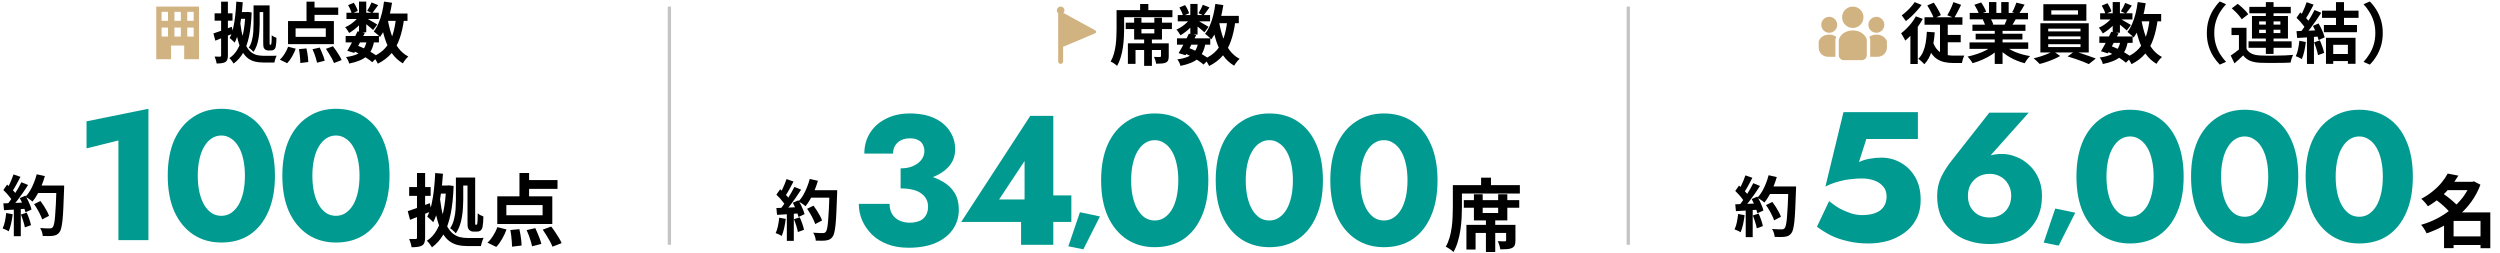
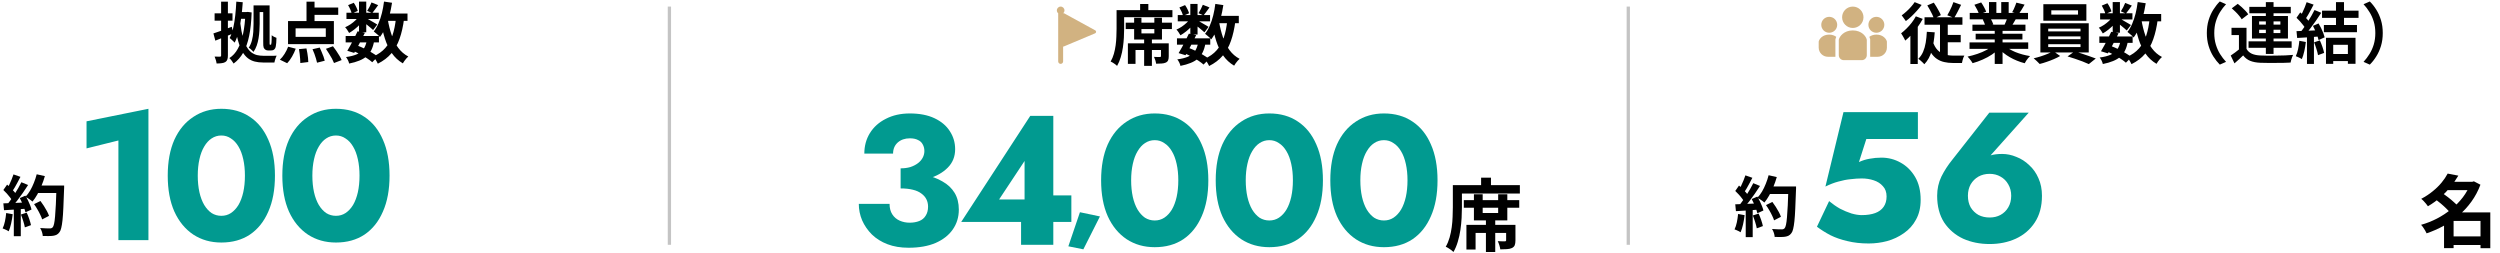
<svg xmlns="http://www.w3.org/2000/svg" viewBox="0 0 760 77" fill="none">
-   <path d="M49.125 8.379H51.075V11.113H49.125V8.379ZM53.025 8.379H54.975V11.113H53.025V8.379ZM56.925 8.379H58.875V11.113H56.925V8.379ZM49.125 3.595H51.075V6.328H49.125V3.595ZM53.025 3.595H54.975V6.328H53.025V3.595ZM56.925 3.595H58.875V6.328H56.925V3.595ZM47.5 2V18H52.002V13.849H55.998V18H60.5V2H47.5Z" fill="#D1B281" />
  <path d="M78.44 1.64H80.58V3.66H78.44V1.64ZM72.48 3.66H75.36V5.72H72.48V3.66ZM71.84 0.5L73.8 0.68C73.693 2.267 73.54 3.813 73.34 5.32C73.153 6.813 72.9 8.213 72.58 9.52C72.26 10.813 71.847 11.96 71.34 12.96C71.233 12.84 71.087 12.693 70.9 12.52C70.713 12.333 70.52 12.153 70.32 11.98C70.133 11.793 69.967 11.653 69.82 11.56C70.273 10.68 70.633 9.653 70.9 8.48C71.167 7.307 71.373 6.04 71.52 4.68C71.667 3.32 71.773 1.927 71.84 0.5ZM77.08 1.64H78.94V7.26C78.94 7.9 78.913 8.6 78.86 9.36C78.82 10.107 78.733 10.867 78.6 11.64C78.48 12.4 78.293 13.14 78.04 13.86C77.787 14.567 77.46 15.207 77.06 15.78C76.967 15.66 76.827 15.513 76.64 15.34C76.467 15.167 76.287 15 76.1 14.84C75.913 14.68 75.753 14.567 75.62 14.5C76.073 13.807 76.4 13.047 76.6 12.22C76.813 11.38 76.947 10.533 77 9.68C77.053 8.813 77.08 8.007 77.08 7.26V1.64ZM73.06 7.12C73.26 8.787 73.52 10.2 73.84 11.36C74.16 12.507 74.533 13.447 74.96 14.18C75.387 14.913 75.86 15.487 76.38 15.9C76.913 16.3 77.487 16.58 78.1 16.74C78.727 16.887 79.393 16.96 80.1 16.96C80.26 16.96 80.52 16.96 80.88 16.96C81.24 16.96 81.633 16.96 82.06 16.96C82.487 16.96 82.887 16.96 83.26 16.96C83.633 16.947 83.913 16.933 84.1 16.92C84.007 17.093 83.913 17.307 83.82 17.56C83.727 17.813 83.647 18.067 83.58 18.32C83.513 18.573 83.46 18.8 83.42 19H82.8H79.94C79.06 19 78.24 18.907 77.48 18.72C76.72 18.533 76.02 18.2 75.38 17.72C74.753 17.24 74.187 16.573 73.68 15.72C73.187 14.853 72.753 13.747 72.38 12.4C72.007 11.053 71.7 9.42 71.46 7.5L73.06 7.12ZM74.6 3.66H74.94L75.3 3.62L76.5 3.78C76.407 6.54 76.153 8.92 75.74 10.92C75.327 12.92 74.733 14.607 73.96 15.98C73.187 17.34 72.207 18.453 71.02 19.32C70.873 19.067 70.673 18.773 70.42 18.44C70.18 18.107 69.947 17.847 69.72 17.66C70.76 17.007 71.62 16.06 72.3 14.82C72.993 13.567 73.527 12.04 73.9 10.24C74.287 8.427 74.52 6.367 74.6 4.06V3.66ZM80.02 1.64H81.96V12.64C81.96 12.867 81.96 13.06 81.96 13.22C81.96 13.367 81.967 13.46 81.98 13.5C82.007 13.567 82.053 13.6 82.12 13.6C82.147 13.6 82.173 13.6 82.2 13.6C82.227 13.6 82.247 13.6 82.26 13.6C82.34 13.6 82.4 13.567 82.44 13.5C82.48 13.42 82.513 13.22 82.54 12.9C82.553 12.713 82.567 12.427 82.58 12.04C82.593 11.653 82.6 11.207 82.6 10.7C82.773 10.86 82.993 11.013 83.26 11.16C83.54 11.293 83.8 11.407 84.04 11.5C84.04 11.967 84.02 12.46 83.98 12.98C83.94 13.487 83.893 13.853 83.84 14.08C83.8 14.32 83.733 14.52 83.64 14.68C83.56 14.827 83.453 14.953 83.32 15.06C83.2 15.167 83.053 15.24 82.88 15.28C82.72 15.32 82.553 15.34 82.38 15.34C82.233 15.34 82.087 15.34 81.94 15.34C81.807 15.34 81.68 15.34 81.56 15.34C81.36 15.34 81.153 15.307 80.94 15.24C80.74 15.16 80.567 15.04 80.42 14.88C80.313 14.76 80.227 14.627 80.16 14.48C80.107 14.333 80.067 14.113 80.04 13.82C80.027 13.527 80.02 13.12 80.02 12.6V1.64ZM64.88 10.16C65.6 9.933 66.453 9.64 67.44 9.28C68.44 8.907 69.447 8.527 70.46 8.14L70.9 10.16C69.98 10.547 69.047 10.927 68.1 11.3C67.153 11.673 66.273 12.027 65.46 12.36L64.88 10.16ZM65.24 4.06H70.68V6.28H65.24V4.06ZM67.22 0.5H69.28V16.88C69.28 17.4 69.22 17.813 69.1 18.12C68.993 18.44 68.793 18.687 68.5 18.86C68.22 19.033 67.86 19.147 67.42 19.2C66.993 19.267 66.467 19.3 65.84 19.3C65.813 19.007 65.74 18.66 65.62 18.26C65.5 17.86 65.373 17.507 65.24 17.2C65.6 17.213 65.933 17.22 66.24 17.22C66.56 17.22 66.78 17.22 66.9 17.22C67.113 17.22 67.22 17.107 67.22 16.88V0.5ZM93.18 0.5H95.62V7.46H93.18V0.5ZM89.86 8.62V11.2H99.04V8.62H89.86ZM87.56 6.4H101.5V13.42H87.56V6.4ZM94.32 2.28H102.82V4.52H94.32V2.28ZM90.88 14.94L93.16 14.72C93.267 15.16 93.36 15.64 93.44 16.16C93.52 16.667 93.587 17.153 93.64 17.62C93.693 18.087 93.72 18.5 93.72 18.86L91.3 19.16C91.3 18.813 91.28 18.393 91.24 17.9C91.213 17.42 91.167 16.92 91.1 16.4C91.047 15.88 90.973 15.393 90.88 14.94ZM95 14.96L97.2 14.46C97.4 14.887 97.6 15.347 97.8 15.84C98.013 16.32 98.2 16.787 98.36 17.24C98.52 17.693 98.64 18.1 98.72 18.46L96.38 19.06C96.313 18.713 96.207 18.3 96.06 17.82C95.927 17.34 95.767 16.853 95.58 16.36C95.393 15.853 95.2 15.387 95 14.96ZM99.08 14.84L101.22 14.06C101.553 14.473 101.887 14.933 102.22 15.44C102.567 15.947 102.887 16.447 103.18 16.94C103.473 17.42 103.7 17.86 103.86 18.26L101.54 19.16C101.393 18.773 101.187 18.327 100.92 17.82C100.653 17.327 100.353 16.82 100.02 16.3C99.7 15.767 99.387 15.28 99.08 14.84ZM87.6 14.2L89.9 14.8C89.62 15.587 89.247 16.387 88.78 17.2C88.313 18.013 87.82 18.687 87.3 19.22L85.08 18.14C85.573 17.7 86.047 17.12 86.5 16.4C86.953 15.68 87.32 14.947 87.6 14.2ZM105.08 10.94H115.2V12.88H105.08V10.94ZM105.32 3.88H115.14V5.78H105.32V3.88ZM108.7 9.52L110.92 9.98C110.587 10.673 110.227 11.387 109.84 12.12C109.467 12.853 109.093 13.567 108.72 14.26C108.347 14.94 108 15.547 107.68 16.08L105.58 15.44C105.9 14.933 106.24 14.34 106.6 13.66C106.973 12.98 107.34 12.28 107.7 11.56C108.073 10.827 108.407 10.147 108.7 9.52ZM111.52 12.28L113.74 12.48C113.553 13.533 113.273 14.44 112.9 15.2C112.54 15.947 112.053 16.587 111.44 17.12C110.84 17.64 110.107 18.073 109.24 18.42C108.373 18.78 107.34 19.08 106.14 19.32C106.073 18.987 105.947 18.633 105.76 18.26C105.573 17.887 105.38 17.58 105.18 17.34C106.5 17.167 107.587 16.893 108.44 16.52C109.307 16.147 109.987 15.62 110.48 14.94C110.973 14.26 111.32 13.373 111.52 12.28ZM112.94 0.74L114.96 1.56C114.64 2 114.32 2.44 114 2.88C113.693 3.307 113.413 3.673 113.16 3.98L111.62 3.3C111.847 2.953 112.087 2.54 112.34 2.06C112.593 1.567 112.793 1.127 112.94 0.74ZM109.14 0.48H111.34V9.8H109.14V0.48ZM105.82 1.56L107.54 0.84C107.807 1.213 108.053 1.633 108.28 2.1C108.507 2.567 108.667 2.973 108.76 3.32L106.92 4.12C106.853 3.773 106.713 3.36 106.5 2.88C106.287 2.4 106.06 1.96 105.82 1.56ZM109.2 4.82L110.74 5.76C110.42 6.293 110 6.827 109.48 7.36C108.973 7.893 108.427 8.393 107.84 8.86C107.267 9.313 106.7 9.7 106.14 10.02C106.007 9.767 105.82 9.467 105.58 9.12C105.353 8.773 105.133 8.493 104.92 8.28C105.453 8.053 105.993 7.76 106.54 7.4C107.087 7.027 107.593 6.62 108.06 6.18C108.54 5.727 108.92 5.273 109.2 4.82ZM111.14 5.4C111.327 5.493 111.58 5.633 111.9 5.82C112.233 6.007 112.587 6.213 112.96 6.44C113.347 6.653 113.693 6.853 114 7.04C114.32 7.227 114.547 7.367 114.68 7.46L113.42 9.12C113.233 8.947 112.993 8.733 112.7 8.48C112.407 8.227 112.093 7.967 111.76 7.7C111.427 7.433 111.107 7.18 110.8 6.94C110.493 6.7 110.227 6.507 110 6.36L111.14 5.4ZM116.52 4.12H123.88V6.34H116.52V4.12ZM116.74 0.48L119.18 0.84C118.967 2.213 118.693 3.547 118.36 4.84C118.027 6.12 117.62 7.307 117.14 8.4C116.673 9.48 116.127 10.433 115.5 11.26C115.38 11.1 115.207 10.913 114.98 10.7C114.753 10.487 114.513 10.28 114.26 10.08C114.007 9.867 113.793 9.693 113.62 9.56C114.18 8.867 114.66 8.047 115.06 7.1C115.473 6.14 115.82 5.1 116.1 3.98C116.38 2.847 116.593 1.68 116.74 0.48ZM120.38 5.48L122.84 5.72C122.547 8 122.093 10.007 121.48 11.74C120.88 13.473 120.047 14.967 118.98 16.22C117.913 17.473 116.54 18.52 114.86 19.36C114.78 19.173 114.66 18.94 114.5 18.66C114.34 18.38 114.167 18.1 113.98 17.82C113.793 17.553 113.62 17.34 113.46 17.18C114.98 16.513 116.207 15.647 117.14 14.58C118.087 13.513 118.813 12.227 119.32 10.72C119.827 9.2 120.18 7.453 120.38 5.48ZM117.88 5.9C118.16 7.58 118.553 9.16 119.06 10.64C119.567 12.12 120.233 13.42 121.06 14.54C121.887 15.66 122.907 16.54 124.12 17.18C123.947 17.327 123.753 17.52 123.54 17.76C123.327 18.013 123.12 18.273 122.92 18.54C122.733 18.807 122.58 19.047 122.46 19.26C121.113 18.46 120 17.427 119.12 16.16C118.253 14.893 117.553 13.427 117.02 11.76C116.487 10.08 116.053 8.247 115.72 6.26L117.88 5.9ZM107.34 15.46L108.62 13.84C109.407 14.133 110.187 14.473 110.96 14.86C111.747 15.247 112.473 15.647 113.14 16.06C113.82 16.46 114.387 16.847 114.84 17.22L113.16 18.92C112.747 18.547 112.227 18.153 111.6 17.74C110.973 17.327 110.293 16.927 109.56 16.54C108.827 16.14 108.087 15.78 107.34 15.46Z" fill="black" />
  <path d="M10.36 62.06L12.3 61.1C12.647 61.553 12.993 62.053 13.34 62.6C13.687 63.133 14 63.667 14.28 64.2C14.56 64.72 14.767 65.193 14.9 65.62L12.82 66.7C12.7 66.287 12.507 65.813 12.24 65.28C11.987 64.733 11.693 64.18 11.36 63.62C11.04 63.06 10.707 62.54 10.36 62.06ZM11.04 56.4H18.22V58.68H11.04V56.4ZM17.18 56.4H19.5C19.5 56.4 19.5 56.473 19.5 56.62C19.5 56.767 19.5 56.927 19.5 57.1C19.5 57.273 19.493 57.413 19.48 57.52C19.413 59.72 19.34 61.593 19.26 63.14C19.193 64.673 19.107 65.94 19 66.94C18.893 67.94 18.767 68.727 18.62 69.3C18.487 69.873 18.313 70.293 18.1 70.56C17.82 70.947 17.527 71.213 17.22 71.36C16.927 71.507 16.567 71.613 16.14 71.68C15.78 71.733 15.313 71.76 14.74 71.76C14.18 71.76 13.6 71.753 13 71.74C12.987 71.393 12.907 70.987 12.76 70.52C12.613 70.067 12.427 69.667 12.2 69.32C12.84 69.373 13.427 69.407 13.96 69.42C14.493 69.433 14.887 69.44 15.14 69.44C15.353 69.44 15.52 69.413 15.64 69.36C15.773 69.307 15.9 69.22 16.02 69.1C16.18 68.927 16.32 68.573 16.44 68.04C16.56 67.507 16.66 66.76 16.74 65.8C16.833 64.827 16.913 63.607 16.98 62.14C17.06 60.673 17.127 58.92 17.18 56.88V56.4ZM11.16 52.98L13.64 53.54C13.36 54.527 13.02 55.5 12.62 56.46C12.233 57.407 11.807 58.293 11.34 59.12C10.873 59.947 10.387 60.667 9.88 61.28C9.72 61.133 9.513 60.967 9.26 60.78C9.007 60.593 8.74 60.413 8.46 60.24C8.18 60.067 7.94 59.927 7.74 59.82C8.26 59.287 8.733 58.66 9.16 57.94C9.587 57.207 9.967 56.42 10.3 55.58C10.647 54.727 10.933 53.86 11.16 52.98ZM4.1 53.02L6.22 53.76C5.953 54.28 5.673 54.813 5.38 55.36C5.087 55.893 4.8 56.413 4.52 56.92C4.24 57.413 3.967 57.847 3.7 58.22L2.08 57.56C2.32 57.147 2.567 56.68 2.82 56.16C3.073 55.627 3.313 55.087 3.54 54.54C3.767 53.993 3.953 53.487 4.1 53.02ZM6.5 55.4L8.54 56.24C8.047 57 7.513 57.8 6.94 58.64C6.367 59.467 5.787 60.26 5.2 61.02C4.613 61.78 4.067 62.447 3.56 63.02L2.1 62.28C2.487 61.827 2.88 61.313 3.28 60.74C3.68 60.167 4.073 59.573 4.46 58.96C4.86 58.347 5.233 57.733 5.58 57.12C5.94 56.493 6.247 55.92 6.5 55.4ZM1.02 57.76L2.16 56.12C2.507 56.413 2.867 56.747 3.24 57.12C3.613 57.48 3.953 57.84 4.26 58.2C4.58 58.56 4.82 58.893 4.98 59.2L3.76 61.06C3.6 60.753 3.367 60.407 3.06 60.02C2.767 59.62 2.44 59.227 2.08 58.84C1.72 58.44 1.367 58.08 1.02 57.76ZM6.02 60.22L7.72 59.48C7.987 59.92 8.247 60.393 8.5 60.9C8.753 61.407 8.973 61.907 9.16 62.4C9.347 62.88 9.487 63.313 9.58 63.7L7.74 64.54C7.66 64.167 7.533 63.733 7.36 63.24C7.187 62.733 6.98 62.22 6.74 61.7C6.513 61.167 6.273 60.673 6.02 60.22ZM1.02 61.82C1.94 61.793 3.047 61.753 4.34 61.7C5.647 61.647 6.973 61.587 8.32 61.52L8.3 63.42C7.047 63.513 5.8 63.607 4.56 63.7C3.32 63.78 2.207 63.847 1.22 63.9L1.02 61.82ZM6.36 65.22L8.12 64.64C8.4 65.24 8.66 65.893 8.9 66.6C9.14 67.307 9.313 67.92 9.42 68.44L7.56 69.12C7.467 68.587 7.307 67.96 7.08 67.24C6.853 66.507 6.613 65.833 6.36 65.22ZM1.88 64.76L3.86 65.12C3.753 66.08 3.593 67.027 3.38 67.96C3.167 68.893 2.92 69.68 2.64 70.32C2.507 70.227 2.327 70.12 2.1 70C1.873 69.893 1.64 69.787 1.4 69.68C1.173 69.573 0.973 69.493 0.8 69.44C1.093 68.84 1.327 68.127 1.5 67.3C1.673 66.46 1.8 65.613 1.88 64.76ZM4.2 62.88H6.32V71.8H4.2V62.88Z" fill="black" />
  <path d="M26.308 45.112V36.88L45.124 33.072V73H35.996V42.704L26.308 45.112ZM60.12 53.4C60.12 55.229 60.288 56.909 60.624 58.44C60.96 59.933 61.446 61.221 62.08 62.304C62.715 63.349 63.462 64.171 64.32 64.768C65.216 65.328 66.206 65.608 67.288 65.608C68.371 65.608 69.341 65.328 70.2 64.768C71.096 64.171 71.862 63.349 72.496 62.304C73.131 61.221 73.616 59.933 73.952 58.44C74.288 56.909 74.456 55.229 74.456 53.4C74.456 51.571 74.288 49.909 73.952 48.416C73.616 46.885 73.131 45.597 72.496 44.552C71.862 43.469 71.096 42.648 70.2 42.088C69.341 41.491 68.371 41.192 67.288 41.192C66.206 41.192 65.216 41.491 64.32 42.088C63.462 42.648 62.715 43.469 62.08 44.552C61.446 45.597 60.96 46.885 60.624 48.416C60.288 49.909 60.12 51.571 60.12 53.4ZM50.992 53.4C50.992 49.144 51.664 45.504 53.008 42.48C54.389 39.456 56.312 37.141 58.776 35.536C61.24 33.893 64.078 33.072 67.288 33.072C70.648 33.072 73.541 33.893 75.968 35.536C78.395 37.141 80.261 39.456 81.568 42.48C82.912 45.504 83.584 49.144 83.584 53.4C83.584 57.656 82.912 61.296 81.568 64.32C80.261 67.344 78.395 69.677 75.968 71.32C73.541 72.925 70.648 73.728 67.288 73.728C64.078 73.728 61.24 72.925 58.776 71.32C56.312 69.677 54.389 67.344 53.008 64.32C51.664 61.296 50.992 57.656 50.992 53.4ZM94.958 53.4C94.958 55.229 95.126 56.909 95.462 58.44C95.798 59.933 96.284 61.221 96.918 62.304C97.553 63.349 98.3 64.171 99.158 64.768C100.054 65.328 101.044 65.608 102.126 65.608C103.209 65.608 104.18 65.328 105.038 64.768C105.934 64.171 106.7 63.349 107.334 62.304C107.969 61.221 108.454 59.933 108.79 58.44C109.126 56.909 109.294 55.229 109.294 53.4C109.294 51.571 109.126 49.909 108.79 48.416C108.454 46.885 107.969 45.597 107.334 44.552C106.7 43.469 105.934 42.648 105.038 42.088C104.18 41.491 103.209 41.192 102.126 41.192C101.044 41.192 100.054 41.491 99.158 42.088C98.3 42.648 97.553 43.469 96.918 44.552C96.284 45.597 95.798 46.885 95.462 48.416C95.126 49.909 94.958 51.571 94.958 53.4ZM85.83 53.4C85.83 49.144 86.502 45.504 87.846 42.48C89.228 39.456 91.15 37.141 93.614 35.536C96.078 33.893 98.916 33.072 102.126 33.072C105.486 33.072 108.38 33.893 110.806 35.536C113.233 37.141 115.1 39.456 116.406 42.48C117.75 45.504 118.422 49.144 118.422 53.4C118.422 57.656 117.75 61.296 116.406 64.32C115.1 67.344 113.233 69.677 110.806 71.32C108.38 72.925 105.486 73.728 102.126 73.728C98.916 73.728 96.078 72.925 93.614 71.32C91.15 69.677 89.228 67.344 87.846 64.32C86.502 61.296 85.83 57.656 85.83 53.4Z" fill="#019A90" />
-   <path d="M140.228 53.968H142.796V56.392H140.228V53.968ZM133.076 56.392H136.532V58.864H133.076V56.392ZM132.308 52.6L134.66 52.816C134.532 54.72 134.348 56.576 134.108 58.384C133.884 60.176 133.58 61.856 133.196 63.424C132.812 64.976 132.316 66.352 131.708 67.552C131.58 67.408 131.404 67.232 131.18 67.024C130.956 66.8 130.724 66.584 130.484 66.376C130.26 66.152 130.06 65.984 129.884 65.872C130.428 64.816 130.86 63.584 131.18 62.176C131.5 60.768 131.748 59.248 131.924 57.616C132.1 55.984 132.228 54.312 132.308 52.6ZM138.596 53.968H140.828V60.712C140.828 61.48 140.796 62.32 140.732 63.232C140.684 64.128 140.58 65.04 140.42 65.968C140.276 66.88 140.052 67.768 139.748 68.632C139.444 69.48 139.052 70.248 138.572 70.936C138.46 70.792 138.292 70.616 138.068 70.408C137.86 70.2 137.644 70 137.42 69.808C137.196 69.616 137.004 69.48 136.844 69.4C137.388 68.568 137.78 67.656 138.02 66.664C138.276 65.656 138.436 64.64 138.5 63.616C138.564 62.576 138.596 61.608 138.596 60.712V53.968ZM133.772 60.544C134.012 62.544 134.324 64.24 134.708 65.632C135.092 67.008 135.54 68.136 136.052 69.016C136.564 69.896 137.132 70.584 137.756 71.08C138.396 71.56 139.084 71.896 139.82 72.088C140.572 72.264 141.372 72.352 142.22 72.352C142.412 72.352 142.724 72.352 143.156 72.352C143.588 72.352 144.06 72.352 144.572 72.352C145.084 72.352 145.564 72.352 146.012 72.352C146.46 72.336 146.796 72.32 147.02 72.304C146.908 72.512 146.796 72.768 146.684 73.072C146.572 73.376 146.476 73.68 146.396 73.984C146.316 74.288 146.252 74.56 146.204 74.8H145.46H142.028C140.972 74.8 139.988 74.688 139.076 74.464C138.164 74.24 137.324 73.84 136.556 73.264C135.804 72.688 135.124 71.888 134.516 70.864C133.924 69.824 133.404 68.496 132.956 66.88C132.508 65.264 132.14 63.304 131.852 61L133.772 60.544ZM135.62 56.392H136.028L136.46 56.344L137.9 56.536C137.788 59.848 137.484 62.704 136.988 65.104C136.492 67.504 135.78 69.528 134.852 71.176C133.924 72.808 132.748 74.144 131.324 75.184C131.148 74.88 130.908 74.528 130.604 74.128C130.316 73.728 130.036 73.416 129.764 73.192C131.012 72.408 132.044 71.272 132.86 69.784C133.692 68.28 134.332 66.448 134.78 64.288C135.244 62.112 135.524 59.64 135.62 56.872V56.392ZM142.124 53.968H144.452V67.168C144.452 67.44 144.452 67.672 144.452 67.864C144.452 68.04 144.46 68.152 144.476 68.2C144.508 68.28 144.564 68.32 144.644 68.32C144.676 68.32 144.708 68.32 144.74 68.32C144.772 68.32 144.796 68.32 144.812 68.32C144.908 68.32 144.98 68.28 145.028 68.2C145.076 68.104 145.116 67.864 145.148 67.48C145.164 67.256 145.18 66.912 145.196 66.448C145.212 65.984 145.22 65.448 145.22 64.84C145.428 65.032 145.692 65.216 146.012 65.392C146.348 65.552 146.66 65.688 146.948 65.8C146.948 66.36 146.924 66.952 146.876 67.576C146.828 68.184 146.772 68.624 146.708 68.896C146.66 69.184 146.58 69.424 146.468 69.616C146.372 69.792 146.244 69.944 146.084 70.072C145.94 70.2 145.764 70.288 145.556 70.336C145.364 70.384 145.164 70.408 144.956 70.408C144.78 70.408 144.604 70.408 144.428 70.408C144.268 70.408 144.116 70.408 143.972 70.408C143.732 70.408 143.484 70.368 143.228 70.288C142.988 70.192 142.78 70.048 142.604 69.856C142.476 69.712 142.372 69.552 142.292 69.376C142.228 69.2 142.18 68.936 142.148 68.584C142.132 68.232 142.124 67.744 142.124 67.12V53.968ZM123.956 64.192C124.82 63.92 125.844 63.568 127.028 63.136C128.228 62.688 129.436 62.232 130.652 61.768L131.18 64.192C130.076 64.656 128.956 65.112 127.82 65.56C126.684 66.008 125.628 66.432 124.652 66.832L123.956 64.192ZM124.388 56.872H130.916V59.536H124.388V56.872ZM126.764 52.6H129.236V72.256C129.236 72.88 129.164 73.376 129.02 73.744C128.892 74.128 128.652 74.424 128.3 74.632C127.964 74.84 127.532 74.976 127.004 75.04C126.492 75.12 125.86 75.16 125.108 75.16C125.076 74.808 124.988 74.392 124.844 73.912C124.7 73.432 124.548 73.008 124.388 72.64C124.82 72.656 125.22 72.664 125.588 72.664C125.972 72.664 126.236 72.664 126.38 72.664C126.636 72.664 126.764 72.528 126.764 72.256V52.6ZM157.916 52.6H160.844V60.952H157.916V52.6ZM153.932 62.344V65.44H164.948V62.344H153.932ZM151.172 59.68H167.9V68.104H151.172V59.68ZM159.284 54.736H169.484V57.424H159.284V54.736ZM155.156 69.928L157.892 69.664C158.02 70.192 158.132 70.768 158.228 71.392C158.324 72 158.404 72.584 158.468 73.144C158.532 73.704 158.564 74.2 158.564 74.632L155.66 74.992C155.66 74.576 155.636 74.072 155.588 73.48C155.556 72.904 155.5 72.304 155.42 71.68C155.356 71.056 155.268 70.472 155.156 69.928ZM160.1 69.952L162.74 69.352C162.98 69.864 163.22 70.416 163.46 71.008C163.716 71.584 163.94 72.144 164.132 72.688C164.324 73.232 164.468 73.72 164.564 74.152L161.756 74.872C161.676 74.456 161.548 73.96 161.372 73.384C161.212 72.808 161.02 72.224 160.796 71.632C160.572 71.024 160.34 70.464 160.1 69.952ZM164.996 69.808L167.564 68.872C167.964 69.368 168.364 69.92 168.764 70.528C169.18 71.136 169.564 71.736 169.916 72.328C170.268 72.904 170.54 73.432 170.732 73.912L167.948 74.992C167.772 74.528 167.524 73.992 167.204 73.384C166.884 72.792 166.524 72.184 166.124 71.56C165.74 70.92 165.364 70.336 164.996 69.808ZM151.22 69.04L153.98 69.76C153.644 70.704 153.196 71.664 152.636 72.64C152.076 73.616 151.484 74.424 150.86 75.064L148.196 73.768C148.788 73.24 149.356 72.544 149.9 71.68C150.444 70.816 150.884 69.936 151.22 69.04Z" fill="black" />
  <path d="M203.5 2V74.417" stroke="#C4C4C4" />
  <path d="M333.217 9.695C333.207 9.887 333.088 10.056 332.911 10.13L323.406 14.127C323.251 14.192 323.073 14.175 322.934 14.081C322.794 13.987 322.711 13.829 322.712 13.661L322.794 4.495C322.796 4.32 322.89 4.157 323.041 4.068C323.193 3.98 323.38 3.977 323.534 4.062L332.958 9.231L333.018 9.27C333.15 9.369 333.226 9.528 333.217 9.695ZM323.787 5.34L323.719 12.91L331.571 9.609L323.787 5.34Z" fill="#D1B281" />
  <path d="M322.439 2C323.079 2 323.597 2.518 323.597 3.157C323.597 3.51 323.438 3.826 323.188 4.038C323.189 4.042 323.189 4.045 323.189 4.049V18.667C323.189 19.081 322.854 19.417 322.439 19.417C322.025 19.417 321.689 19.081 321.689 18.667V4.038C321.44 3.826 321.282 3.51 321.282 3.157C321.282 2.518 321.8 2 322.439 2ZM332.718 9.669L323.212 13.666L323.294 4.5L332.718 9.669Z" fill="#D1B281" />
  <path d="M347.818 11.348H350.178V20.029H347.818V11.348ZM342.218 6.888H356.258V8.829H342.218V6.888ZM344.778 5.409H346.998V10.149H350.918V5.409H353.238V12.028H344.778V5.409ZM342.878 13.168H354.038V15.209H345.198V19.409H342.878V13.168ZM352.938 13.168H355.298V17.088C355.298 17.595 355.238 18.002 355.118 18.308C354.998 18.615 354.758 18.855 354.398 19.029C354.051 19.189 353.631 19.282 353.138 19.308C352.658 19.349 352.098 19.369 351.458 19.369C351.418 19.049 351.338 18.695 351.218 18.308C351.098 17.922 350.964 17.582 350.818 17.288C351.191 17.302 351.551 17.315 351.898 17.328C352.258 17.328 352.498 17.328 352.618 17.328C352.738 17.328 352.818 17.308 352.858 17.268C352.911 17.215 352.938 17.142 352.938 17.049V13.168ZM346.598 1.208H349.098V4.228H346.598V1.208ZM340.598 3.088H356.418V5.229H340.598V3.088ZM339.438 3.088H341.738V8.729C341.738 9.542 341.711 10.442 341.658 11.428C341.604 12.402 341.504 13.402 341.358 14.428C341.211 15.455 340.991 16.448 340.698 17.409C340.418 18.369 340.051 19.242 339.598 20.029C339.464 19.895 339.278 19.735 339.038 19.549C338.798 19.375 338.551 19.209 338.298 19.049C338.044 18.889 337.824 18.775 337.638 18.709C338.051 17.988 338.378 17.209 338.618 16.369C338.858 15.515 339.038 14.642 339.158 13.748C339.278 12.855 339.351 11.982 339.378 11.129C339.418 10.262 339.438 9.462 339.438 8.729V3.088ZM357.798 11.649H367.918V13.588H357.798V11.649ZM358.038 4.588H367.858V6.489H358.038V4.588ZM361.418 10.229L363.638 10.688C363.304 11.382 362.944 12.095 362.558 12.829C362.184 13.562 361.811 14.275 361.438 14.969C361.064 15.649 360.718 16.255 360.398 16.788L358.298 16.148C358.618 15.642 358.958 15.049 359.318 14.368C359.691 13.688 360.058 12.989 360.418 12.268C360.791 11.535 361.124 10.855 361.418 10.229ZM364.238 12.989L366.458 13.188C366.271 14.242 365.991 15.149 365.618 15.909C365.258 16.655 364.771 17.295 364.158 17.828C363.558 18.349 362.824 18.782 361.958 19.128C361.091 19.488 360.058 19.788 358.858 20.029C358.791 19.695 358.664 19.342 358.478 18.968C358.291 18.595 358.098 18.288 357.898 18.049C359.218 17.875 360.304 17.602 361.158 17.229C362.024 16.855 362.704 16.328 363.198 15.649C363.691 14.969 364.038 14.082 364.238 12.989ZM365.658 1.448L367.678 2.268C367.358 2.708 367.038 3.148 366.718 3.588C366.411 4.015 366.131 4.382 365.878 4.688L364.338 4.008C364.564 3.662 364.804 3.248 365.058 2.768C365.311 2.275 365.511 1.835 365.658 1.448ZM361.858 1.188H364.058V10.508H361.858V1.188ZM358.538 2.268L360.258 1.548C360.524 1.922 360.771 2.342 360.998 2.808C361.224 3.275 361.384 3.682 361.478 4.029L359.638 4.829C359.571 4.482 359.431 4.069 359.218 3.588C359.004 3.108 358.778 2.668 358.538 2.268ZM361.918 5.529L363.458 6.468C363.138 7.002 362.718 7.535 362.198 8.069C361.691 8.602 361.144 9.102 360.558 9.569C359.984 10.022 359.418 10.409 358.858 10.729C358.724 10.475 358.538 10.175 358.298 9.829C358.071 9.482 357.851 9.202 357.638 8.989C358.171 8.762 358.711 8.469 359.258 8.108C359.804 7.735 360.311 7.329 360.778 6.888C361.258 6.435 361.638 5.982 361.918 5.529ZM363.858 6.109C364.044 6.202 364.298 6.342 364.618 6.529C364.951 6.715 365.304 6.922 365.678 7.149C366.064 7.362 366.411 7.562 366.718 7.748C367.038 7.935 367.264 8.075 367.398 8.168L366.138 9.829C365.951 9.655 365.711 9.442 365.418 9.188C365.124 8.935 364.811 8.675 364.478 8.409C364.144 8.142 363.824 7.888 363.518 7.649C363.211 7.409 362.944 7.215 362.718 7.069L363.858 6.109ZM369.238 4.829H376.598V7.048H369.238V4.829ZM369.458 1.188L371.898 1.548C371.684 2.922 371.411 4.255 371.078 5.548C370.744 6.829 370.338 8.015 369.858 9.108C369.391 10.188 368.844 11.142 368.218 11.969C368.098 11.809 367.924 11.622 367.698 11.409C367.471 11.195 367.231 10.989 366.978 10.789C366.724 10.575 366.511 10.402 366.338 10.268C366.898 9.575 367.378 8.755 367.778 7.809C368.191 6.848 368.538 5.809 368.818 4.688C369.098 3.555 369.311 2.389 369.458 1.188ZM373.098 6.189L375.558 6.428C375.264 8.709 374.811 10.715 374.198 12.448C373.598 14.182 372.764 15.675 371.698 16.928C370.631 18.182 369.258 19.229 367.578 20.069C367.498 19.882 367.378 19.648 367.218 19.369C367.058 19.088 366.884 18.808 366.698 18.529C366.511 18.262 366.338 18.049 366.178 17.889C367.698 17.222 368.924 16.355 369.858 15.289C370.804 14.222 371.531 12.935 372.038 11.428C372.544 9.909 372.898 8.162 373.098 6.189ZM370.598 6.609C370.878 8.289 371.271 9.868 371.778 11.348C372.284 12.829 372.951 14.129 373.778 15.248C374.604 16.369 375.624 17.248 376.838 17.889C376.664 18.035 376.471 18.229 376.258 18.468C376.044 18.722 375.838 18.982 375.638 19.248C375.451 19.515 375.298 19.755 375.178 19.968C373.831 19.169 372.718 18.135 371.838 16.869C370.971 15.602 370.271 14.135 369.738 12.469C369.204 10.789 368.771 8.955 368.438 6.968L370.598 6.609ZM360.058 16.169L361.338 14.549C362.124 14.842 362.904 15.182 363.678 15.569C364.464 15.955 365.191 16.355 365.858 16.768C366.538 17.169 367.104 17.555 367.558 17.928L365.878 19.628C365.464 19.255 364.944 18.862 364.318 18.448C363.691 18.035 363.011 17.635 362.278 17.248C361.544 16.849 360.804 16.488 360.058 16.169Z" fill="black" />
-   <path d="M245.36 63.477L247.3 62.517C247.647 62.97 247.993 63.47 248.34 64.017C248.687 64.55 249 65.084 249.28 65.617C249.56 66.137 249.767 66.61 249.9 67.037L247.82 68.117C247.7 67.704 247.507 67.23 247.24 66.697C246.987 66.15 246.693 65.597 246.36 65.037C246.04 64.477 245.707 63.957 245.36 63.477ZM246.04 57.817H253.22V60.097H246.04V57.817ZM252.18 57.817H254.5C254.5 57.817 254.5 57.89 254.5 58.037C254.5 58.184 254.5 58.344 254.5 58.517C254.5 58.69 254.493 58.83 254.48 58.937C254.413 61.137 254.34 63.01 254.26 64.557C254.193 66.09 254.107 67.357 254 68.357C253.893 69.357 253.767 70.144 253.62 70.717C253.487 71.29 253.313 71.71 253.1 71.977C252.82 72.364 252.527 72.63 252.22 72.777C251.927 72.924 251.567 73.03 251.14 73.097C250.78 73.15 250.313 73.177 249.74 73.177C249.18 73.177 248.6 73.17 248 73.157C247.987 72.81 247.907 72.404 247.76 71.937C247.613 71.484 247.427 71.084 247.2 70.737C247.84 70.79 248.427 70.824 248.96 70.837C249.493 70.85 249.887 70.857 250.14 70.857C250.353 70.857 250.52 70.83 250.64 70.777C250.773 70.724 250.9 70.637 251.02 70.517C251.18 70.344 251.32 69.99 251.44 69.457C251.56 68.924 251.66 68.177 251.74 67.217C251.833 66.244 251.913 65.024 251.98 63.557C252.06 62.09 252.127 60.337 252.18 58.297V57.817ZM246.16 54.397L248.64 54.957C248.36 55.944 248.02 56.917 247.62 57.877C247.233 58.824 246.807 59.71 246.34 60.537C245.873 61.364 245.387 62.084 244.88 62.697C244.72 62.55 244.513 62.384 244.26 62.197C244.007 62.01 243.74 61.83 243.46 61.657C243.18 61.484 242.94 61.344 242.74 61.237C243.26 60.704 243.733 60.077 244.16 59.357C244.587 58.624 244.967 57.837 245.3 56.997C245.647 56.144 245.933 55.277 246.16 54.397ZM239.1 54.437L241.22 55.177C240.953 55.697 240.673 56.23 240.38 56.777C240.087 57.31 239.8 57.83 239.52 58.337C239.24 58.83 238.967 59.264 238.7 59.637L237.08 58.977C237.32 58.564 237.567 58.097 237.82 57.577C238.073 57.044 238.313 56.504 238.54 55.957C238.767 55.41 238.953 54.904 239.1 54.437ZM241.5 56.817L243.54 57.657C243.047 58.417 242.513 59.217 241.94 60.057C241.367 60.884 240.787 61.677 240.2 62.437C239.613 63.197 239.067 63.864 238.56 64.437L237.1 63.697C237.487 63.244 237.88 62.73 238.28 62.157C238.68 61.584 239.073 60.99 239.46 60.377C239.86 59.764 240.233 59.15 240.58 58.537C240.94 57.91 241.247 57.337 241.5 56.817ZM236.02 59.177L237.16 57.537C237.507 57.83 237.867 58.164 238.24 58.537C238.613 58.897 238.953 59.257 239.26 59.617C239.58 59.977 239.82 60.31 239.98 60.617L238.76 62.477C238.6 62.17 238.367 61.824 238.06 61.437C237.767 61.037 237.44 60.644 237.08 60.257C236.72 59.857 236.367 59.497 236.02 59.177ZM241.02 61.637L242.72 60.897C242.987 61.337 243.247 61.81 243.5 62.317C243.753 62.824 243.973 63.324 244.16 63.817C244.347 64.297 244.487 64.73 244.58 65.117L242.74 65.957C242.66 65.584 242.533 65.15 242.36 64.657C242.187 64.15 241.98 63.637 241.74 63.117C241.513 62.584 241.273 62.09 241.02 61.637ZM236.02 63.237C236.94 63.21 238.047 63.17 239.34 63.117C240.647 63.064 241.973 63.004 243.32 62.937L243.3 64.837C242.047 64.93 240.8 65.024 239.56 65.117C238.32 65.197 237.207 65.264 236.22 65.317L236.02 63.237ZM241.36 66.637L243.12 66.057C243.4 66.657 243.66 67.31 243.9 68.017C244.14 68.724 244.313 69.337 244.42 69.857L242.56 70.537C242.467 70.004 242.307 69.377 242.08 68.657C241.853 67.924 241.613 67.25 241.36 66.637ZM236.88 66.177L238.86 66.537C238.753 67.497 238.593 68.444 238.38 69.377C238.167 70.31 237.92 71.097 237.64 71.737C237.507 71.644 237.327 71.537 237.1 71.417C236.873 71.31 236.64 71.204 236.4 71.097C236.173 70.99 235.973 70.91 235.8 70.857C236.093 70.257 236.327 69.544 236.5 68.717C236.673 67.877 236.8 67.03 236.88 66.177ZM239.2 64.297H241.32V73.217H239.2V64.297Z" fill="black" />
  <path d="M273.788 55.433V51.177C274.871 51.177 275.86 51.046 276.756 50.785C277.652 50.486 278.417 50.094 279.052 49.609C279.687 49.124 280.172 48.564 280.508 47.929C280.844 47.294 281.012 46.622 281.012 45.913C281.012 45.166 280.844 44.494 280.508 43.897C280.209 43.3 279.724 42.852 279.052 42.553C278.417 42.217 277.596 42.049 276.588 42.049C275.095 42.049 273.863 42.478 272.892 43.337C271.959 44.196 271.492 45.316 271.492 46.697H262.756C262.756 44.382 263.316 42.31 264.436 40.481C265.593 38.614 267.217 37.158 269.308 36.113C271.399 35.03 273.825 34.489 276.588 34.489C279.537 34.489 282.039 34.974 284.092 35.945C286.145 36.916 287.695 38.222 288.74 39.865C289.823 41.508 290.364 43.337 290.364 45.353C290.364 47.593 289.617 49.46 288.124 50.953C286.668 52.446 284.689 53.566 282.188 54.313C279.724 55.06 276.924 55.433 273.788 55.433ZM276.196 75.313C273.807 75.313 271.679 74.958 269.812 74.249C267.945 73.54 266.359 72.55 265.052 71.281C263.783 70.012 262.793 68.574 262.084 66.969C261.412 65.364 261.076 63.702 261.076 61.985H270.428C270.428 63.254 270.708 64.318 271.268 65.177C271.828 66.036 272.575 66.67 273.508 67.081C274.441 67.492 275.449 67.697 276.532 67.697C277.615 67.697 278.585 67.529 279.444 67.193C280.303 66.857 280.956 66.316 281.404 65.569C281.889 64.822 282.132 63.908 282.132 62.825C282.132 62.004 281.964 61.257 281.628 60.585C281.292 59.913 280.788 59.334 280.116 58.849C279.444 58.326 278.567 57.934 277.484 57.673C276.439 57.412 275.207 57.281 273.788 57.281V52.465C276.401 52.465 278.772 52.689 280.9 53.137C283.065 53.548 284.932 54.22 286.5 55.153C288.105 56.049 289.337 57.206 290.196 58.625C291.055 60.044 291.484 61.742 291.484 63.721C291.484 65.998 290.868 68.014 289.636 69.769C288.441 71.486 286.705 72.849 284.428 73.857C282.151 74.828 279.407 75.313 276.196 75.313ZM292.205 67.473L299.933 60.641H315.501L316.453 59.409H325.693V67.473H292.205ZM301.053 64.673L292.205 67.473L313.205 35.217H320.205V74.417H310.405V65.457L311.469 64.841V48.937L301.053 64.673Z" fill="#019A90" />
  <path d="M328.3 64.517L334.38 65.797L329.34 75.797L324.78 74.877L328.3 64.517Z" fill="#019A90" />
  <path d="M343.868 54.817C343.868 56.646 344.036 58.326 344.372 59.857C344.708 61.35 345.193 62.638 345.828 63.721C346.463 64.766 347.209 65.588 348.068 66.185C348.964 66.745 349.953 67.025 351.036 67.025C352.119 67.025 353.089 66.745 353.948 66.185C354.844 65.588 355.609 64.766 356.244 63.721C356.879 62.638 357.364 61.35 357.7 59.857C358.036 58.326 358.204 56.646 358.204 54.817C358.204 52.988 358.036 51.326 357.7 49.833C357.364 48.302 356.879 47.014 356.244 45.969C355.609 44.886 354.844 44.065 353.948 43.505C353.089 42.908 352.119 42.609 351.036 42.609C349.953 42.609 348.964 42.908 348.068 43.505C347.209 44.065 346.463 44.886 345.828 45.969C345.193 47.014 344.708 48.302 344.372 49.833C344.036 51.326 343.868 52.988 343.868 54.817ZM334.74 54.817C334.74 50.561 335.412 46.921 336.756 43.897C338.137 40.873 340.06 38.558 342.524 36.953C344.988 35.31 347.825 34.489 351.036 34.489C354.396 34.489 357.289 35.31 359.716 36.953C362.143 38.558 364.009 40.873 365.316 43.897C366.66 46.921 367.332 50.561 367.332 54.817C367.332 59.073 366.66 62.713 365.316 65.737C364.009 68.761 362.143 71.094 359.716 72.737C357.289 74.342 354.396 75.145 351.036 75.145C347.825 75.145 344.988 74.342 342.524 72.737C340.06 71.094 338.137 68.761 336.756 65.737C335.412 62.713 334.74 59.073 334.74 54.817ZM378.706 54.817C378.706 56.646 378.874 58.326 379.21 59.857C379.546 61.35 380.031 62.638 380.666 63.721C381.301 64.766 382.047 65.588 382.906 66.185C383.802 66.745 384.791 67.025 385.874 67.025C386.957 67.025 387.927 66.745 388.786 66.185C389.682 65.588 390.447 64.766 391.082 63.721C391.717 62.638 392.202 61.35 392.538 59.857C392.874 58.326 393.042 56.646 393.042 54.817C393.042 52.988 392.874 51.326 392.538 49.833C392.202 48.302 391.717 47.014 391.082 45.969C390.447 44.886 389.682 44.065 388.786 43.505C387.927 42.908 386.957 42.609 385.874 42.609C384.791 42.609 383.802 42.908 382.906 43.505C382.047 44.065 381.301 44.886 380.666 45.969C380.031 47.014 379.546 48.302 379.21 49.833C378.874 51.326 378.706 52.988 378.706 54.817ZM369.578 54.817C369.578 50.561 370.25 46.921 371.594 43.897C372.975 40.873 374.898 38.558 377.362 36.953C379.826 35.31 382.663 34.489 385.874 34.489C389.234 34.489 392.127 35.31 394.554 36.953C396.981 38.558 398.847 40.873 400.154 43.897C401.498 46.921 402.17 50.561 402.17 54.817C402.17 59.073 401.498 62.713 400.154 65.737C398.847 68.761 396.981 71.094 394.554 72.737C392.127 74.342 389.234 75.145 385.874 75.145C382.663 75.145 379.826 74.342 377.362 72.737C374.898 71.094 372.975 68.761 371.594 65.737C370.25 62.713 369.578 59.073 369.578 54.817ZM413.544 54.817C413.544 56.646 413.712 58.326 414.048 59.857C414.384 61.35 414.87 62.638 415.504 63.721C416.139 64.766 416.886 65.588 417.744 66.185C418.64 66.745 419.63 67.025 420.712 67.025C421.795 67.025 422.766 66.745 423.624 66.185C424.52 65.588 425.286 64.766 425.92 63.721C426.555 62.638 427.04 61.35 427.376 59.857C427.712 58.326 427.88 56.646 427.88 54.817C427.88 52.988 427.712 51.326 427.376 49.833C427.04 48.302 426.555 47.014 425.92 45.969C425.286 44.886 424.52 44.065 423.624 43.505C422.766 42.908 421.795 42.609 420.712 42.609C419.63 42.609 418.64 42.908 417.744 43.505C416.886 44.065 416.139 44.886 415.504 45.969C414.87 47.014 414.384 48.302 414.048 49.833C413.712 51.326 413.544 52.988 413.544 54.817ZM404.416 54.817C404.416 50.561 405.088 46.921 406.432 43.897C407.814 40.873 409.736 38.558 412.2 36.953C414.664 35.31 417.502 34.489 420.712 34.489C424.072 34.489 426.966 35.31 429.392 36.953C431.819 38.558 433.686 40.873 434.992 43.897C436.336 46.921 437.008 50.561 437.008 54.817C437.008 59.073 436.336 62.713 434.992 65.737C433.686 68.761 431.819 71.094 429.392 72.737C426.966 74.342 424.072 75.145 420.712 75.145C417.502 75.145 414.664 74.342 412.2 72.737C409.736 71.094 407.814 68.761 406.432 65.737C405.088 62.713 404.416 59.073 404.416 54.817Z" fill="#019A90" />
  <path d="M451.72 66.185H454.552V76.601H451.72V66.185ZM445 60.833H461.848V63.161H445V60.833ZM448.072 59.057H450.736V64.745H455.44V59.057H458.224V67.001H448.072V59.057ZM445.792 68.369H459.184V70.817H448.576V75.857H445.792V68.369ZM457.864 68.369H460.696V73.073C460.696 73.681 460.624 74.169 460.48 74.537C460.336 74.905 460.048 75.193 459.616 75.401C459.2 75.593 458.696 75.705 458.104 75.737C457.528 75.785 456.856 75.809 456.088 75.809C456.04 75.425 455.944 75.001 455.8 74.537C455.656 74.073 455.496 73.665 455.32 73.313C455.768 73.329 456.2 73.345 456.616 73.361C457.048 73.361 457.336 73.361 457.48 73.361C457.624 73.361 457.72 73.337 457.768 73.289C457.832 73.225 457.864 73.137 457.864 73.025V68.369ZM450.256 54.017H453.256V57.641H450.256V54.017ZM443.056 56.273H462.04V58.841H443.056V56.273ZM441.664 56.273H444.424V63.041C444.424 64.017 444.392 65.097 444.328 66.281C444.264 67.449 444.144 68.649 443.968 69.881C443.792 71.113 443.528 72.305 443.176 73.457C442.84 74.609 442.4 75.657 441.856 76.601C441.696 76.441 441.472 76.249 441.184 76.025C440.896 75.817 440.6 75.617 440.296 75.425C439.992 75.233 439.728 75.097 439.504 75.017C440 74.153 440.392 73.217 440.68 72.209C440.968 71.185 441.184 70.137 441.328 69.065C441.472 67.993 441.56 66.945 441.592 65.921C441.64 64.881 441.664 63.921 441.664 63.041V56.273Z" fill="black" />
  <path d="M495 2V74.417" stroke="#C4C4C4" />
  <path d="M563.25 8.501C565.045 8.501 566.501 7.045 566.501 5.25C566.501 3.455 565.045 2 563.25 2C561.455 2 560 3.455 560 5.25C560 7.045 561.455 8.501 563.25 8.501Z" fill="#D1B281" />
  <path d="M570.415 9.961C571.753 9.961 572.838 8.876 572.838 7.537C572.838 6.199 571.753 5.114 570.415 5.114C569.077 5.114 567.991 6.199 567.991 7.537C567.991 8.876 569.077 9.961 570.415 9.961Z" fill="#D1B281" />
  <path d="M570.442 10.519C569.51 10.519 568.798 10.809 568.282 11.195C568.391 11.434 568.469 11.665 568.514 11.877L568.536 11.981V17.26H570.822C572.366 17.26 573.618 16.008 573.618 14.464V12.636C573.451 11.856 572.447 10.519 570.442 10.519Z" fill="#D1B281" />
  <path d="M556.086 5.114C554.748 5.114 553.663 6.199 553.663 7.537C553.663 8.876 554.748 9.961 556.086 9.961C557.425 9.961 558.51 8.876 558.51 7.537C558.51 6.199 557.425 5.114 556.086 5.114Z" fill="#D1B281" />
  <path d="M552.883 12.636V14.464C552.883 16.008 554.135 17.26 555.679 17.26H557.964V11.981L557.986 11.877C558.032 11.665 558.109 11.434 558.218 11.195C557.703 10.809 556.99 10.519 556.058 10.519C554.053 10.519 553.05 11.856 552.883 12.636Z" fill="#D1B281" />
  <path d="M563.25 9.248C560.56 9.248 559.216 11.041 558.991 12.087V16.764C558.991 17.606 559.674 18.289 560.516 18.289H565.984C566.826 18.289 567.509 17.606 567.509 16.764V12.087C567.285 11.041 565.94 9.248 563.25 9.248Z" fill="#D1B281" />
  <path d="M585.898 1.645L587.878 0.805C588.158 1.191 588.431 1.618 588.698 2.085C588.978 2.538 589.231 2.985 589.458 3.425C589.698 3.851 589.884 4.245 590.018 4.605L587.938 5.625C587.804 5.251 587.624 4.838 587.398 4.385C587.184 3.918 586.944 3.451 586.678 2.985C586.424 2.505 586.164 2.058 585.898 1.645ZM593.838 0.645L596.178 1.465C595.831 2.185 595.471 2.898 595.098 3.605C594.738 4.311 594.391 4.925 594.058 5.445L591.978 4.645C592.191 4.298 592.411 3.898 592.638 3.445C592.878 2.978 593.104 2.498 593.318 2.005C593.531 1.511 593.704 1.058 593.838 0.645ZM585.058 5.245H596.578V7.525H585.058V5.245ZM590.878 10.624H596.058V12.845H590.878V10.624ZM587.478 12.345C587.864 13.598 588.378 14.551 589.018 15.204C589.658 15.858 590.384 16.305 591.198 16.544C592.024 16.785 592.898 16.904 593.818 16.904C593.924 16.904 594.084 16.904 594.298 16.904C594.511 16.904 594.751 16.904 595.018 16.904C595.284 16.904 595.551 16.904 595.818 16.904C596.098 16.904 596.351 16.904 596.578 16.904C596.818 16.904 597.011 16.904 597.158 16.904C597.051 17.078 596.944 17.305 596.838 17.584C596.744 17.851 596.664 18.125 596.598 18.404C596.531 18.698 596.478 18.945 596.438 19.145H595.778H593.618C592.711 19.145 591.858 19.051 591.058 18.864C590.258 18.691 589.518 18.378 588.838 17.924C588.171 17.485 587.571 16.864 587.038 16.064C586.518 15.264 586.071 14.251 585.698 13.024L587.478 12.345ZM589.758 6.025H592.118V18.024L589.758 16.805V6.025ZM585.758 9.665L588.158 9.825C588.011 11.931 587.704 13.805 587.238 15.444C586.784 17.084 586.038 18.445 584.998 19.524C584.878 19.378 584.704 19.198 584.478 18.985C584.264 18.771 584.038 18.564 583.798 18.364C583.558 18.165 583.344 18.005 583.158 17.884C583.771 17.298 584.258 16.591 584.618 15.764C584.978 14.925 585.244 13.991 585.418 12.964C585.591 11.925 585.704 10.825 585.758 9.665ZM582.418 4.965L584.518 5.745C584.091 6.545 583.584 7.351 582.998 8.165C582.424 8.978 581.811 9.745 581.158 10.464C580.504 11.184 579.851 11.811 579.198 12.345C579.131 12.171 579.018 11.944 578.858 11.665C578.711 11.384 578.551 11.104 578.378 10.825C578.218 10.531 578.071 10.298 577.938 10.124C578.498 9.698 579.051 9.211 579.598 8.665C580.158 8.118 580.678 7.531 581.158 6.905C581.651 6.265 582.071 5.618 582.418 4.965ZM582.058 0.645L584.178 1.505C583.764 2.078 583.284 2.665 582.738 3.265C582.204 3.865 581.651 4.438 581.078 4.985C580.504 5.531 579.938 6.005 579.378 6.405C579.271 6.245 579.138 6.058 578.978 5.845C578.831 5.631 578.678 5.418 578.518 5.205C578.371 4.978 578.238 4.798 578.118 4.665C578.598 4.318 579.084 3.918 579.578 3.465C580.084 3.011 580.551 2.538 580.978 2.045C581.418 1.551 581.778 1.085 582.058 0.645ZM580.758 9.285L582.798 7.245L582.998 7.325V19.465H580.758V9.285ZM598.738 12.884H616.578V14.864H598.738V12.884ZM598.798 3.925H616.518V5.885H598.798V3.925ZM599.618 7.505H615.738V9.385H599.618V7.505ZM600.598 10.264H614.818V12.005H600.598V10.264ZM606.398 8.445H608.778V19.445H606.398V8.445ZM604.658 0.625H606.898V4.865H604.658V0.625ZM608.378 0.625H610.638V4.725H608.378V0.625ZM605.958 13.764L607.858 14.624C607.231 15.318 606.471 15.964 605.578 16.564C604.698 17.151 603.751 17.665 602.738 18.105C601.724 18.558 600.704 18.924 599.678 19.204C599.571 19.005 599.424 18.778 599.238 18.524C599.064 18.285 598.878 18.044 598.678 17.805C598.491 17.564 598.311 17.364 598.138 17.204C599.138 16.991 600.131 16.718 601.118 16.384C602.118 16.051 603.038 15.658 603.878 15.204C604.718 14.751 605.411 14.271 605.958 13.764ZM609.258 13.704C609.671 14.104 610.164 14.485 610.738 14.845C611.311 15.191 611.938 15.511 612.618 15.805C613.311 16.084 614.038 16.331 614.798 16.544C615.571 16.758 616.351 16.924 617.138 17.044C616.951 17.231 616.751 17.445 616.538 17.684C616.338 17.938 616.144 18.198 615.958 18.465C615.784 18.744 615.638 18.998 615.518 19.224C614.718 19.024 613.931 18.765 613.158 18.445C612.398 18.138 611.671 17.785 610.978 17.384C610.284 16.985 609.631 16.538 609.018 16.044C608.404 15.551 607.864 15.024 607.398 14.464L609.258 13.704ZM612.978 0.805L615.478 1.405C615.171 1.951 614.858 2.485 614.538 3.005C614.218 3.511 613.924 3.945 613.658 4.305L611.698 3.705C611.858 3.438 612.018 3.138 612.178 2.805C612.338 2.458 612.484 2.111 612.618 1.765C612.764 1.405 612.884 1.085 612.978 0.805ZM610.338 5.085L612.878 5.685C612.598 6.151 612.331 6.605 612.078 7.045C611.824 7.471 611.598 7.838 611.398 8.145L609.358 7.585C609.531 7.211 609.711 6.798 609.898 6.345C610.084 5.878 610.231 5.458 610.338 5.085ZM600.218 1.445L602.278 0.745C602.571 1.158 602.864 1.638 603.158 2.185C603.451 2.718 603.664 3.178 603.798 3.565L601.638 4.365C601.531 3.965 601.338 3.491 601.058 2.945C600.778 2.398 600.498 1.898 600.218 1.445ZM602.758 5.925L605.098 5.545C605.271 5.825 605.438 6.145 605.598 6.505C605.771 6.851 605.898 7.158 605.978 7.425L603.538 7.845C603.471 7.591 603.364 7.278 603.218 6.905C603.071 6.531 602.918 6.205 602.758 5.925ZM623.598 3.145V4.445H631.718V3.145H623.598ZM621.178 1.285H634.258V6.305H621.178V1.285ZM622.658 11.065V11.925H632.478V11.065H622.658ZM622.658 13.444V14.305H632.478V13.444H622.658ZM622.658 8.705V9.545H632.478V8.705H622.658ZM620.278 7.065H634.978V15.944H620.278V7.065ZM624.158 15.524L626.278 17.024C625.744 17.345 625.118 17.658 624.398 17.965C623.691 18.271 622.958 18.551 622.198 18.805C621.451 19.071 620.738 19.285 620.058 19.445C619.831 19.191 619.538 18.898 619.178 18.564C618.831 18.231 618.518 17.951 618.238 17.724C618.944 17.564 619.671 17.364 620.418 17.125C621.164 16.884 621.871 16.625 622.538 16.345C623.204 16.064 623.744 15.791 624.158 15.524ZM628.538 17.145L630.658 15.645C631.364 15.818 632.111 16.038 632.898 16.305C633.684 16.558 634.444 16.818 635.178 17.084C635.924 17.338 636.571 17.571 637.118 17.785L634.998 19.485C634.478 19.244 633.844 18.978 633.098 18.684C632.364 18.404 631.598 18.131 630.798 17.864C630.011 17.598 629.258 17.358 628.538 17.145ZM638.198 11.085H648.318V13.024H638.198V11.085ZM638.438 4.025H648.258V5.925H638.438V4.025ZM641.818 9.665L644.038 10.124C643.704 10.818 643.344 11.531 642.958 12.264C642.584 12.998 642.211 13.711 641.838 14.405C641.464 15.085 641.118 15.691 640.798 16.224L638.698 15.585C639.018 15.078 639.358 14.485 639.718 13.805C640.091 13.124 640.458 12.425 640.818 11.704C641.191 10.971 641.524 10.291 641.818 9.665ZM644.638 12.425L646.858 12.624C646.671 13.678 646.391 14.585 646.018 15.345C645.658 16.091 645.171 16.731 644.558 17.265C643.958 17.785 643.224 18.218 642.358 18.564C641.491 18.924 640.458 19.224 639.258 19.465C639.191 19.131 639.064 18.778 638.878 18.404C638.691 18.031 638.498 17.724 638.298 17.485C639.618 17.311 640.704 17.038 641.558 16.665C642.424 16.291 643.104 15.764 643.598 15.085C644.091 14.405 644.438 13.518 644.638 12.425ZM646.058 0.885L648.078 1.705C647.758 2.145 647.438 2.585 647.118 3.025C646.811 3.451 646.531 3.818 646.278 4.125L644.738 3.445C644.964 3.098 645.204 2.685 645.458 2.205C645.711 1.711 645.911 1.271 646.058 0.885ZM642.258 0.625H644.458V9.945H642.258V0.625ZM638.938 1.705L640.658 0.985C640.924 1.358 641.171 1.778 641.398 2.245C641.624 2.711 641.784 3.118 641.878 3.465L640.038 4.265C639.971 3.918 639.831 3.505 639.618 3.025C639.404 2.545 639.178 2.105 638.938 1.705ZM642.318 4.965L643.858 5.905C643.538 6.438 643.118 6.971 642.598 7.505C642.091 8.038 641.544 8.538 640.958 9.005C640.384 9.458 639.818 9.845 639.258 10.165C639.124 9.911 638.938 9.611 638.698 9.265C638.471 8.918 638.251 8.638 638.038 8.425C638.571 8.198 639.111 7.905 639.658 7.545C640.204 7.171 640.711 6.765 641.178 6.325C641.658 5.871 642.038 5.418 642.318 4.965ZM644.258 5.545C644.444 5.638 644.698 5.778 645.018 5.965C645.351 6.151 645.704 6.358 646.078 6.585C646.464 6.798 646.811 6.998 647.118 7.185C647.438 7.371 647.664 7.511 647.798 7.605L646.538 9.265C646.351 9.091 646.111 8.878 645.818 8.625C645.524 8.371 645.211 8.111 644.878 7.845C644.544 7.578 644.224 7.325 643.918 7.085C643.611 6.845 643.344 6.651 643.118 6.505L644.258 5.545ZM649.638 4.265H656.998V6.485H649.638V4.265ZM649.858 0.625L652.298 0.985C652.084 2.358 651.811 3.691 651.478 4.985C651.144 6.265 650.738 7.451 650.258 8.545C649.791 9.625 649.244 10.578 648.618 11.405C648.498 11.245 648.324 11.058 648.098 10.845C647.871 10.631 647.631 10.425 647.378 10.225C647.124 10.011 646.911 9.838 646.738 9.705C647.298 9.011 647.778 8.191 648.178 7.245C648.591 6.285 648.938 5.245 649.218 4.125C649.498 2.991 649.711 1.825 649.858 0.625ZM653.498 5.625L655.958 5.865C655.664 8.145 655.211 10.151 654.598 11.884C653.998 13.618 653.164 15.111 652.098 16.364C651.031 17.618 649.658 18.665 647.978 19.505C647.898 19.318 647.778 19.084 647.618 18.805C647.458 18.524 647.284 18.244 647.098 17.965C646.911 17.698 646.738 17.485 646.578 17.325C648.098 16.658 649.324 15.791 650.258 14.725C651.204 13.658 651.931 12.371 652.438 10.864C652.944 9.345 653.298 7.598 653.498 5.625ZM650.998 6.045C651.278 7.725 651.671 9.305 652.178 10.784C652.684 12.264 653.351 13.565 654.178 14.684C655.004 15.805 656.024 16.684 657.238 17.325C657.064 17.471 656.871 17.665 656.658 17.904C656.444 18.158 656.238 18.418 656.038 18.684C655.851 18.951 655.698 19.191 655.578 19.404C654.231 18.605 653.118 17.571 652.238 16.305C651.371 15.038 650.671 13.571 650.138 11.905C649.604 10.225 649.171 8.391 648.838 6.405L650.998 6.045ZM640.458 15.604L641.738 13.985C642.524 14.278 643.304 14.618 644.078 15.005C644.864 15.391 645.591 15.791 646.258 16.204C646.938 16.605 647.504 16.991 647.958 17.364L646.278 19.064C645.864 18.691 645.344 18.298 644.718 17.884C644.091 17.471 643.411 17.071 642.678 16.684C641.944 16.285 641.204 15.925 640.458 15.604ZM670.878 10.044C670.878 8.618 671.058 7.311 671.418 6.125C671.778 4.938 672.258 3.871 672.858 2.925C673.458 1.978 674.111 1.151 674.818 0.445L676.718 1.285C676.051 1.991 675.444 2.785 674.898 3.665C674.364 4.531 673.938 5.491 673.618 6.545C673.298 7.598 673.138 8.765 673.138 10.044C673.138 11.311 673.298 12.478 673.618 13.544C673.938 14.598 674.364 15.558 674.898 16.424C675.444 17.291 676.051 18.084 676.718 18.805L674.818 19.645C674.111 18.938 673.458 18.111 672.858 17.165C672.258 16.218 671.778 15.151 671.418 13.964C671.058 12.778 670.878 11.471 670.878 10.044ZM682.938 8.445V15.825H680.638V10.665H678.378V8.445H682.938ZM682.938 14.864C683.324 15.531 683.871 16.024 684.578 16.345C685.284 16.651 686.144 16.825 687.158 16.864C687.758 16.891 688.478 16.911 689.318 16.924C690.171 16.924 691.058 16.918 691.978 16.904C692.911 16.891 693.818 16.871 694.698 16.845C695.591 16.805 696.391 16.751 697.098 16.684C697.004 16.858 696.904 17.091 696.798 17.384C696.704 17.665 696.611 17.951 696.518 18.244C696.438 18.538 696.378 18.798 696.338 19.024C695.724 19.064 695.018 19.091 694.218 19.105C693.418 19.118 692.591 19.125 691.738 19.125C690.884 19.138 690.058 19.138 689.258 19.125C688.458 19.125 687.751 19.111 687.138 19.084C685.938 19.031 684.918 18.838 684.078 18.505C683.238 18.171 682.518 17.618 681.918 16.845C681.531 17.244 681.118 17.638 680.678 18.024C680.251 18.424 679.784 18.838 679.278 19.265L678.138 16.884C678.564 16.605 679.011 16.291 679.478 15.944C679.958 15.598 680.418 15.238 680.858 14.864H682.938ZM678.458 2.525L680.278 1.165C680.664 1.458 681.064 1.791 681.478 2.165C681.891 2.538 682.271 2.911 682.618 3.285C682.964 3.658 683.244 4.011 683.458 4.345L681.478 5.865C681.291 5.531 681.031 5.171 680.698 4.785C680.378 4.385 680.018 3.991 679.618 3.605C679.218 3.205 678.831 2.845 678.458 2.525ZM683.798 2.085H696.398V4.025H683.798V2.085ZM683.558 12.565H696.658V14.524H683.558V12.565ZM688.818 0.645H691.158V16.404H688.818V0.645ZM686.778 9.045V10.044H693.238V9.045H686.778ZM686.778 6.505V7.485H693.238V6.505H686.778ZM684.598 4.865H695.538V11.704H684.598V4.865ZM710.138 0.645H712.578V8.485H710.138V0.645ZM708.318 16.424H714.818V18.564H708.318V16.424ZM705.898 3.245H716.998V5.425H705.898V3.245ZM706.458 7.605H716.518V9.785H706.458V7.605ZM707.098 11.485H716.078V19.404H713.758V13.624H709.298V19.424H707.098V11.485ZM701.218 0.665L703.338 1.405C703.071 1.925 702.791 2.458 702.498 3.005C702.204 3.538 701.918 4.058 701.638 4.565C701.358 5.058 701.084 5.491 700.818 5.865L699.198 5.205C699.438 4.791 699.684 4.325 699.938 3.805C700.191 3.271 700.431 2.731 700.658 2.185C700.884 1.638 701.071 1.131 701.218 0.665ZM703.618 3.045L705.658 3.885C705.164 4.645 704.631 5.445 704.058 6.285C703.484 7.111 702.904 7.905 702.318 8.665C701.731 9.425 701.184 10.091 700.678 10.665L699.218 9.925C699.604 9.471 699.998 8.958 700.398 8.385C700.798 7.811 701.191 7.218 701.578 6.605C701.978 5.991 702.351 5.378 702.698 4.765C703.058 4.138 703.364 3.565 703.618 3.045ZM698.138 5.405L699.278 3.765C699.624 4.058 699.984 4.391 700.358 4.765C700.731 5.125 701.071 5.485 701.378 5.845C701.698 6.205 701.938 6.538 702.098 6.845L700.878 8.705C700.718 8.398 700.484 8.051 700.178 7.665C699.884 7.265 699.558 6.871 699.198 6.485C698.838 6.085 698.484 5.725 698.138 5.405ZM703.138 7.865L704.838 7.125C705.104 7.565 705.364 8.038 705.618 8.545C705.871 9.051 706.091 9.551 706.278 10.044C706.464 10.524 706.604 10.958 706.698 11.345L704.858 12.184C704.778 11.811 704.651 11.378 704.478 10.884C704.304 10.378 704.098 9.865 703.858 9.345C703.631 8.811 703.391 8.318 703.138 7.865ZM698.138 9.465C699.058 9.438 700.164 9.398 701.458 9.345C702.751 9.291 704.064 9.231 705.398 9.165L705.378 11.065C704.124 11.158 702.878 11.251 701.638 11.345C700.411 11.425 699.311 11.491 698.338 11.544L698.138 9.465ZM703.478 12.864L705.238 12.284C705.518 12.884 705.778 13.538 706.018 14.245C706.258 14.951 706.431 15.565 706.538 16.084L704.678 16.765C704.584 16.231 704.424 15.604 704.198 14.884C703.971 14.151 703.731 13.478 703.478 12.864ZM698.998 12.405L700.978 12.764C700.871 13.725 700.711 14.671 700.498 15.604C700.284 16.538 700.038 17.325 699.758 17.965C699.624 17.871 699.444 17.765 699.218 17.645C698.991 17.538 698.758 17.431 698.518 17.325C698.291 17.218 698.091 17.138 697.918 17.084C698.211 16.485 698.444 15.771 698.618 14.944C698.791 14.104 698.918 13.258 698.998 12.405ZM701.318 10.524H703.438V19.445H701.318V10.524ZM724.358 10.044C724.358 11.471 724.178 12.778 723.818 13.964C723.458 15.151 722.978 16.218 722.378 17.165C721.791 18.111 721.138 18.938 720.418 19.645L718.518 18.805C719.184 18.084 719.784 17.291 720.318 16.424C720.864 15.558 721.298 14.598 721.618 13.544C721.938 12.478 722.098 11.311 722.098 10.044C722.098 8.765 721.938 7.598 721.618 6.545C721.298 5.491 720.864 4.531 720.318 3.665C719.784 2.785 719.184 1.991 718.518 1.285L720.418 0.445C721.138 1.151 721.791 1.978 722.378 2.925C722.978 3.871 723.458 4.938 723.818 6.125C724.178 7.311 724.358 8.618 724.358 10.044Z" fill="black" />
  <path d="M536.86 62.349L538.8 61.389C539.147 61.843 539.493 62.343 539.84 62.889C540.187 63.422 540.5 63.956 540.78 64.489C541.06 65.009 541.267 65.483 541.4 65.909L539.32 66.989C539.2 66.576 539.007 66.103 538.74 65.569C538.487 65.022 538.193 64.469 537.86 63.909C537.54 63.349 537.207 62.829 536.86 62.349ZM537.54 56.689H544.72V58.969H537.54V56.689ZM543.68 56.689H546C546 56.689 546 56.763 546 56.909C546 57.056 546 57.216 546 57.389C546 57.562 545.993 57.703 545.98 57.809C545.913 60.009 545.84 61.883 545.76 63.429C545.693 64.963 545.607 66.229 545.5 67.229C545.393 68.229 545.267 69.016 545.12 69.589C544.987 70.162 544.813 70.582 544.6 70.849C544.32 71.236 544.027 71.502 543.72 71.649C543.427 71.796 543.067 71.903 542.64 71.969C542.28 72.022 541.813 72.049 541.24 72.049C540.68 72.049 540.1 72.043 539.5 72.029C539.487 71.683 539.407 71.276 539.26 70.809C539.113 70.356 538.927 69.956 538.7 69.609C539.34 69.662 539.927 69.696 540.46 69.709C540.993 69.722 541.387 69.729 541.64 69.729C541.853 69.729 542.02 69.703 542.14 69.649C542.273 69.596 542.4 69.509 542.52 69.389C542.68 69.216 542.82 68.862 542.94 68.329C543.06 67.796 543.16 67.049 543.24 66.089C543.333 65.116 543.413 63.896 543.48 62.429C543.56 60.962 543.627 59.209 543.68 57.169V56.689ZM537.66 53.269L540.14 53.829C539.86 54.816 539.52 55.789 539.12 56.749C538.733 57.696 538.307 58.583 537.84 59.409C537.373 60.236 536.887 60.956 536.38 61.569C536.22 61.422 536.013 61.256 535.76 61.069C535.507 60.883 535.24 60.703 534.96 60.529C534.68 60.356 534.44 60.216 534.24 60.109C534.76 59.576 535.233 58.949 535.66 58.229C536.087 57.496 536.467 56.709 536.8 55.869C537.147 55.016 537.433 54.149 537.66 53.269ZM530.6 53.309L532.72 54.049C532.453 54.569 532.173 55.102 531.88 55.649C531.587 56.182 531.3 56.703 531.02 57.209C530.74 57.703 530.467 58.136 530.2 58.509L528.58 57.849C528.82 57.436 529.067 56.969 529.32 56.449C529.573 55.916 529.813 55.376 530.04 54.829C530.267 54.282 530.453 53.776 530.6 53.309ZM533 55.689L535.04 56.529C534.547 57.289 534.013 58.089 533.44 58.929C532.867 59.756 532.287 60.549 531.7 61.309C531.113 62.069 530.567 62.736 530.06 63.309L528.6 62.569C528.987 62.116 529.38 61.602 529.78 61.029C530.18 60.456 530.573 59.862 530.96 59.249C531.36 58.636 531.733 58.023 532.08 57.409C532.44 56.782 532.747 56.209 533 55.689ZM527.52 58.049L528.66 56.409C529.007 56.703 529.367 57.036 529.74 57.409C530.113 57.769 530.453 58.129 530.76 58.489C531.08 58.849 531.32 59.182 531.48 59.489L530.26 61.349C530.1 61.042 529.867 60.696 529.56 60.309C529.267 59.909 528.94 59.516 528.58 59.129C528.22 58.729 527.867 58.369 527.52 58.049ZM532.52 60.509L534.22 59.769C534.487 60.209 534.747 60.682 535 61.189C535.253 61.696 535.473 62.196 535.66 62.689C535.847 63.169 535.987 63.602 536.08 63.989L534.24 64.829C534.16 64.456 534.033 64.022 533.86 63.529C533.687 63.023 533.48 62.509 533.24 61.989C533.013 61.456 532.773 60.962 532.52 60.509ZM527.52 62.109C528.44 62.083 529.547 62.042 530.84 61.989C532.147 61.936 533.473 61.876 534.82 61.809L534.8 63.709C533.547 63.803 532.3 63.896 531.06 63.989C529.82 64.069 528.707 64.136 527.72 64.189L527.52 62.109ZM532.86 65.509L534.62 64.929C534.9 65.529 535.16 66.183 535.4 66.889C535.64 67.596 535.813 68.209 535.92 68.729L534.06 69.409C533.967 68.876 533.807 68.249 533.58 67.529C533.353 66.796 533.113 66.123 532.86 65.509ZM528.38 65.049L530.36 65.409C530.253 66.369 530.093 67.316 529.88 68.249C529.667 69.183 529.42 69.969 529.14 70.609C529.007 70.516 528.827 70.409 528.6 70.289C528.373 70.183 528.14 70.076 527.9 69.969C527.673 69.862 527.473 69.782 527.3 69.729C527.593 69.129 527.827 68.416 528 67.589C528.173 66.749 528.3 65.903 528.38 65.049ZM530.7 63.169H532.82V72.089H530.7V63.169Z" fill="black" />
  <path d="M583.88 60.745C583.88 63.06 583.413 65.057 582.48 66.737C581.584 68.417 580.352 69.799 578.784 70.881C577.253 71.964 575.555 72.766 573.688 73.289C571.859 73.775 569.992 74.017 568.088 74.017C565.699 74.017 563.533 73.775 561.592 73.289C559.651 72.841 557.933 72.244 556.44 71.497C554.947 70.713 553.584 69.855 552.352 68.921L556.048 61.137C557.131 62.033 558.232 62.798 559.352 63.433C560.509 64.031 561.667 64.516 562.824 64.889C563.981 65.225 565.027 65.393 565.96 65.393C567.565 65.393 568.928 65.188 570.048 64.777C571.168 64.367 572.027 63.732 572.624 62.873C573.221 62.014 573.52 60.969 573.52 59.737C573.52 58.431 573.147 57.385 572.4 56.601C571.691 55.78 570.757 55.182 569.6 54.809C568.48 54.436 567.267 54.249 565.96 54.249C564.952 54.249 563.832 54.324 562.6 54.473C561.405 54.585 560.155 54.828 558.848 55.201C557.579 55.537 556.272 56.041 554.928 56.713L560.416 34.089H583.04V42.265H567.36L565.12 49.265C566.165 48.78 567.248 48.444 568.368 48.257C569.525 48.033 570.72 47.921 571.952 47.921C574.043 47.921 575.984 48.425 577.776 49.433C579.605 50.441 581.08 51.897 582.2 53.801C583.32 55.705 583.88 58.02 583.88 60.745ZM598.246 59.513C598.246 60.857 598.526 62.033 599.086 63.041C599.683 64.012 600.467 64.777 601.438 65.337C602.446 65.86 603.584 66.121 604.854 66.121C606.086 66.121 607.187 65.86 608.158 65.337C609.166 64.777 609.95 64.012 610.51 63.041C611.107 62.033 611.406 60.857 611.406 59.513C611.406 58.206 611.107 57.049 610.51 56.041C609.95 55.033 609.166 54.249 608.158 53.689C607.187 53.129 606.086 52.849 604.854 52.849C603.584 52.849 602.446 53.129 601.438 53.689C600.467 54.249 599.683 55.033 599.086 56.041C598.526 57.049 598.246 58.206 598.246 59.513ZM604.742 34.257H616.726L604.07 48.425L602.11 49.265C603.155 48.22 604.144 47.548 605.078 47.249C606.048 46.95 607.243 46.801 608.662 46.801C610.118 46.801 611.555 47.1 612.974 47.697C614.43 48.257 615.736 49.097 616.894 50.217C618.088 51.3 619.022 52.625 619.694 54.193C620.403 55.761 620.758 57.535 620.758 59.513C620.758 62.724 620.03 65.43 618.574 67.633C617.155 69.799 615.232 71.441 612.806 72.561C610.416 73.644 607.766 74.185 604.854 74.185C601.904 74.185 599.216 73.644 596.79 72.561C594.4 71.441 592.478 69.799 591.022 67.633C589.603 65.43 588.894 62.724 588.894 59.513C588.894 57.422 589.323 55.481 590.182 53.689C591.078 51.897 592.16 50.217 593.43 48.649L604.742 34.257Z" fill="#019A90" />
-   <path d="M624.8 63.389L630.88 64.669L625.84 74.669L621.28 73.749L624.8 63.389Z" fill="#019A90" />
-   <path d="M640.368 53.689C640.368 55.519 640.536 57.199 640.872 58.729C641.208 60.222 641.693 61.511 642.328 62.593C642.963 63.639 643.709 64.46 644.568 65.057C645.464 65.617 646.453 65.897 647.536 65.897C648.619 65.897 649.589 65.617 650.448 65.057C651.344 64.46 652.109 63.639 652.744 62.593C653.379 61.511 653.864 60.222 654.2 58.729C654.536 57.199 654.704 55.519 654.704 53.689C654.704 51.86 654.536 50.199 654.2 48.705C653.864 47.175 653.379 45.886 652.744 44.841C652.109 43.758 651.344 42.937 650.448 42.377C649.589 41.78 648.619 41.481 647.536 41.481C646.453 41.481 645.464 41.78 644.568 42.377C643.709 42.937 642.963 43.758 642.328 44.841C641.693 45.886 641.208 47.175 640.872 48.705C640.536 50.199 640.368 51.86 640.368 53.689ZM631.24 53.689C631.24 49.433 631.912 45.793 633.256 42.769C634.637 39.745 636.56 37.431 639.024 35.825C641.488 34.182 644.325 33.361 647.536 33.361C650.896 33.361 653.789 34.182 656.216 35.825C658.643 37.431 660.509 39.745 661.816 42.769C663.16 45.793 663.832 49.433 663.832 53.689C663.832 57.945 663.16 61.585 661.816 64.609C660.509 67.633 658.643 69.966 656.216 71.609C653.789 73.215 650.896 74.017 647.536 74.017C644.325 74.017 641.488 73.215 639.024 71.609C636.56 69.966 634.637 67.633 633.256 64.609C631.912 61.585 631.24 57.945 631.24 53.689ZM675.206 53.689C675.206 55.519 675.374 57.199 675.71 58.729C676.046 60.222 676.531 61.511 677.166 62.593C677.801 63.639 678.547 64.46 679.406 65.057C680.302 65.617 681.291 65.897 682.374 65.897C683.457 65.897 684.427 65.617 685.286 65.057C686.182 64.46 686.947 63.639 687.582 62.593C688.217 61.511 688.702 60.222 689.038 58.729C689.374 57.199 689.542 55.519 689.542 53.689C689.542 51.86 689.374 50.199 689.038 48.705C688.702 47.175 688.217 45.886 687.582 44.841C686.947 43.758 686.182 42.937 685.286 42.377C684.427 41.78 683.457 41.481 682.374 41.481C681.291 41.481 680.302 41.78 679.406 42.377C678.547 42.937 677.801 43.758 677.166 44.841C676.531 45.886 676.046 47.175 675.71 48.705C675.374 50.199 675.206 51.86 675.206 53.689ZM666.078 53.689C666.078 49.433 666.75 45.793 668.094 42.769C669.475 39.745 671.398 37.431 673.862 35.825C676.326 34.182 679.163 33.361 682.374 33.361C685.734 33.361 688.627 34.182 691.054 35.825C693.481 37.431 695.347 39.745 696.654 42.769C697.998 45.793 698.67 49.433 698.67 53.689C698.67 57.945 697.998 61.585 696.654 64.609C695.347 67.633 693.481 69.966 691.054 71.609C688.627 73.215 685.734 74.017 682.374 74.017C679.163 74.017 676.326 73.215 673.862 71.609C671.398 69.966 669.475 67.633 668.094 64.609C666.75 61.585 666.078 57.945 666.078 53.689ZM710.044 53.689C710.044 55.519 710.212 57.199 710.548 58.729C710.884 60.222 711.37 61.511 712.004 62.593C712.639 63.639 713.386 64.46 714.244 65.057C715.14 65.617 716.13 65.897 717.212 65.897C718.295 65.897 719.266 65.617 720.124 65.057C721.02 64.46 721.786 63.639 722.42 62.593C723.055 61.511 723.54 60.222 723.876 58.729C724.212 57.199 724.38 55.519 724.38 53.689C724.38 51.86 724.212 50.199 723.876 48.705C723.54 47.175 723.055 45.886 722.42 44.841C721.786 43.758 721.02 42.937 720.124 42.377C719.266 41.78 718.295 41.481 717.212 41.481C716.13 41.481 715.14 41.78 714.244 42.377C713.386 42.937 712.639 43.758 712.004 44.841C711.37 45.886 710.884 47.175 710.548 48.705C710.212 50.199 710.044 51.86 710.044 53.689ZM700.916 53.689C700.916 49.433 701.588 45.793 702.932 42.769C704.314 39.745 706.236 37.431 708.7 35.825C711.164 34.182 714.002 33.361 717.212 33.361C720.572 33.361 723.466 34.182 725.892 35.825C728.319 37.431 730.186 39.745 731.492 42.769C732.836 45.793 733.508 49.433 733.508 53.689C733.508 57.945 732.836 61.585 731.492 64.609C730.186 67.633 728.319 69.966 725.892 71.609C723.466 73.215 720.572 74.017 717.212 74.017C714.002 74.017 711.164 73.215 708.7 71.609C706.236 69.966 704.314 67.633 702.932 64.609C701.588 61.585 700.916 57.945 700.916 53.689Z" fill="#019A90" />
  <path d="M744.668 71.873H755.396V74.489H744.668V71.873ZM743.444 55.265H751.964V57.809H743.444V55.265ZM744.092 52.769L747.332 53.393C746.644 54.561 745.852 55.697 744.956 56.801C744.076 57.889 743.068 58.937 741.932 59.945C740.812 60.937 739.532 61.857 738.092 62.705C737.948 62.465 737.756 62.209 737.516 61.937C737.276 61.649 737.028 61.369 736.772 61.097C736.516 60.825 736.276 60.609 736.052 60.449C737.38 59.745 738.556 58.969 739.58 58.121C740.62 57.273 741.516 56.393 742.268 55.481C743.02 54.553 743.628 53.649 744.092 52.769ZM751.052 55.265H751.58L752.06 55.121L754.052 56.153C753.348 58.025 752.436 59.737 751.316 61.289C750.212 62.825 748.94 64.209 747.5 65.441C746.076 66.673 744.532 67.745 742.868 68.657C741.204 69.569 739.476 70.329 737.684 70.937C737.572 70.665 737.42 70.369 737.228 70.049C737.036 69.729 736.836 69.417 736.628 69.113C736.42 68.809 736.212 68.553 736.004 68.345C737.668 67.881 739.276 67.249 740.828 66.449C742.396 65.633 743.844 64.681 745.172 63.593C746.516 62.505 747.692 61.305 748.7 59.993C749.708 58.665 750.492 57.249 751.052 55.745V55.265ZM740.3 60.521L742.46 58.673C743.02 59.057 743.604 59.489 744.212 59.969C744.836 60.449 745.42 60.937 745.964 61.433C746.524 61.913 746.98 62.369 747.332 62.801L745.004 64.865C744.7 64.449 744.284 63.985 743.756 63.473C743.228 62.945 742.66 62.425 742.052 61.913C741.444 61.401 740.86 60.937 740.3 60.521ZM754.076 64.577H757.052V75.449H754.076V64.577ZM745.892 64.577H755.516V67.169H745.892V75.425H742.988V66.689L745.196 64.577H745.892Z" fill="black" />
</svg>